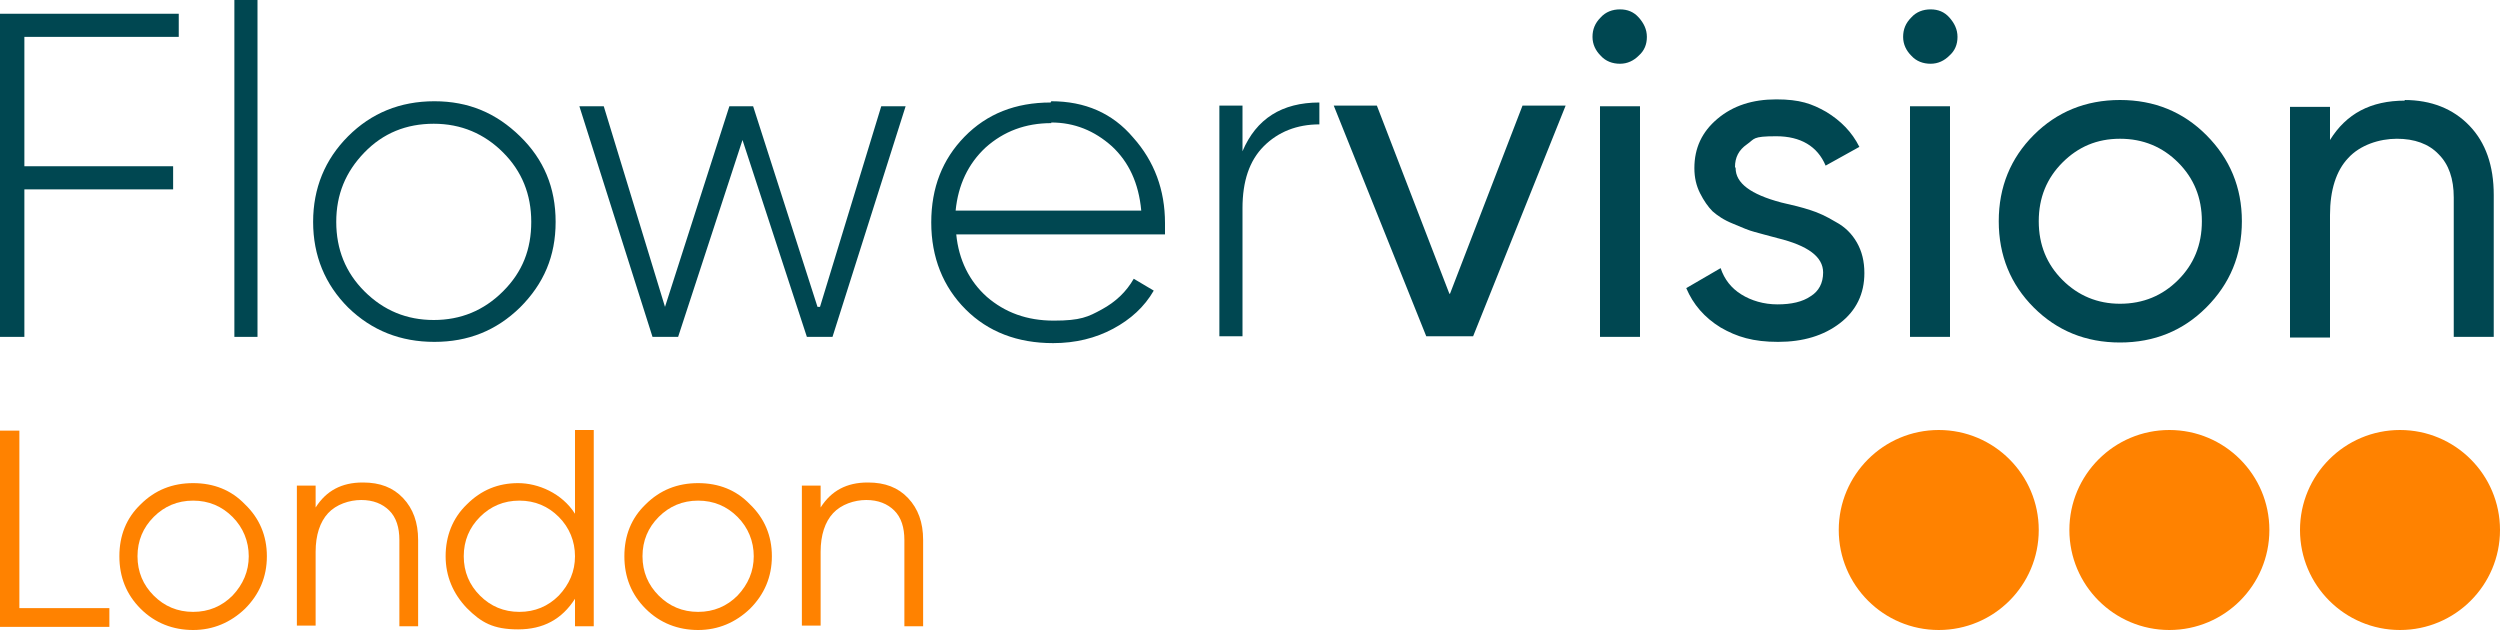
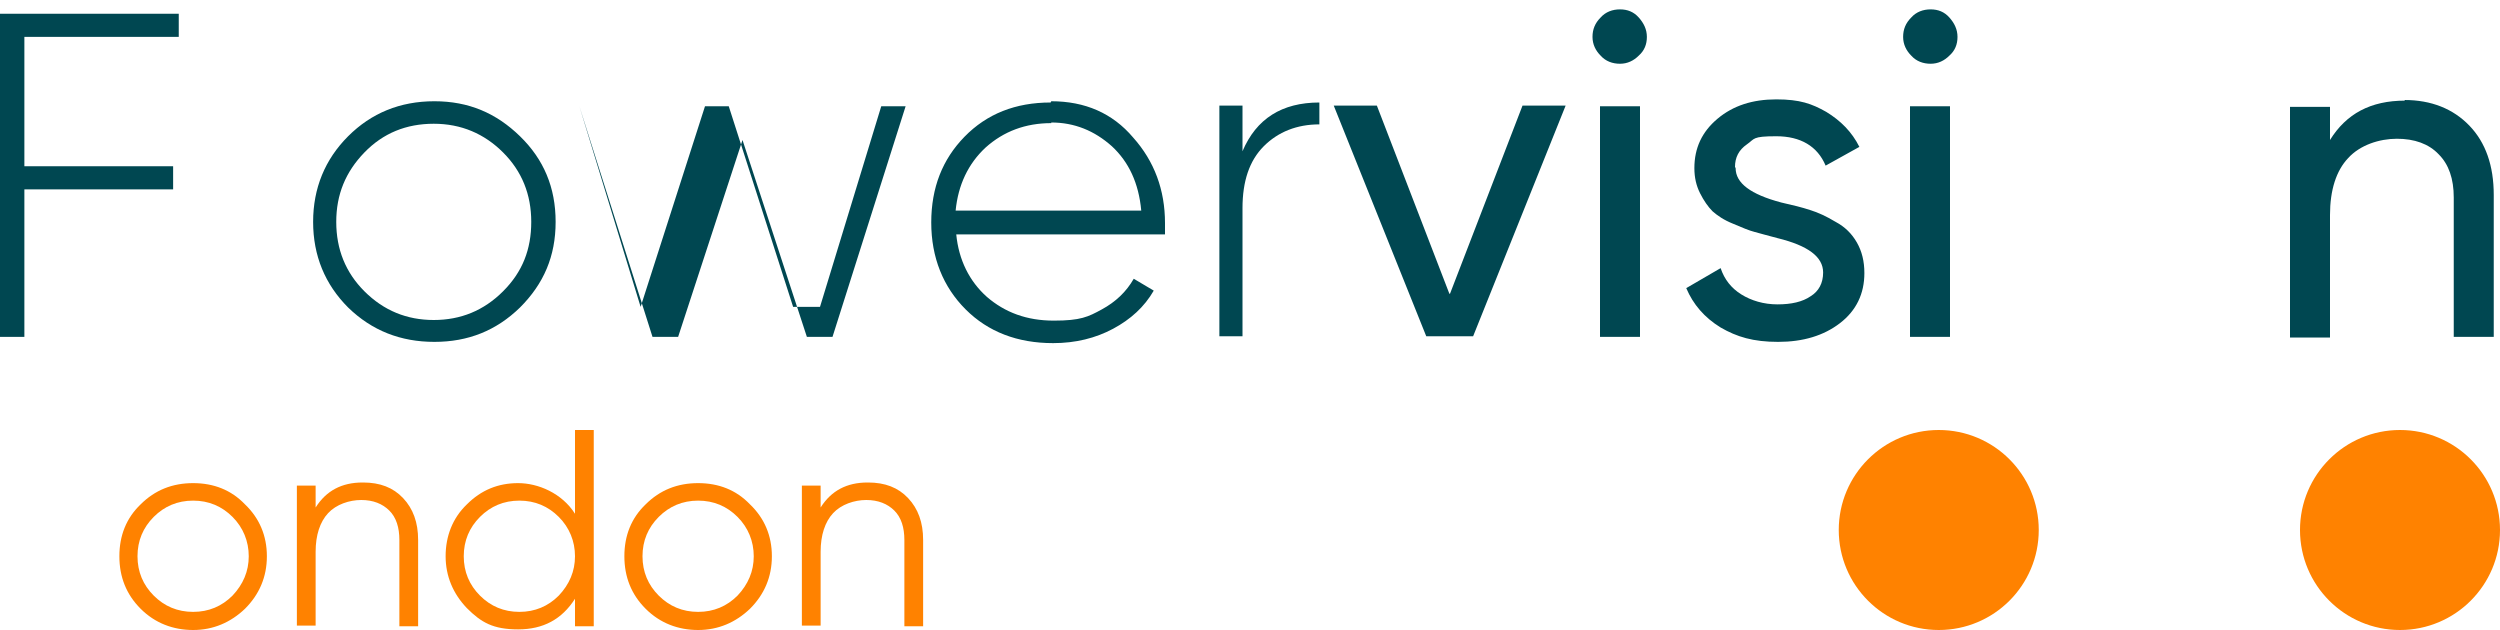
<svg xmlns="http://www.w3.org/2000/svg" id="Layer_2" data-name="Layer 2" viewBox="0 0 400 100.8">
  <defs>
    <style>
      .cls-1 {
        fill: #004751;
      }

      .cls-2 {
        fill: #ff8200;
      }
    </style>
  </defs>
  <g id="Layer_1-2" data-name="Layer 1">
    <g>
      <path class="cls-1" d="M28.6,2.2v3.7H3.9v20.7h23.8v3.7H3.9v23.6H0V2.2h28.6Z" />
-       <path class="cls-1" d="M41.2,53.9h-3.7V0h3.7v53.9Z" />
      <path class="cls-1" d="M69.5,54.7c-5.4,0-10-1.8-13.8-5.5-3.7-3.7-5.6-8.3-5.6-13.7s1.9-10,5.6-13.7,8.3-5.6,13.8-5.6,9.9,1.9,13.7,5.6,5.7,8.2,5.7,13.7-1.9,9.9-5.7,13.7c-3.8,3.7-8.3,5.5-13.7,5.5ZM58.3,46.6c3.1,3.1,6.8,4.6,11.1,4.6s8-1.5,11.1-4.6,4.5-6.7,4.5-11.1-1.5-8.1-4.5-11.1-6.7-4.6-11.1-4.6-8.1,1.5-11.1,4.6-4.5,6.7-4.5,11.1,1.5,8.1,4.5,11.1Z" />
-       <path class="cls-1" d="M131.2,49.1l9.8-32.1h3.9l-11.7,36.9h-4.1l-10.3-31.5-10.3,31.5h-4.1l-11.7-36.9h3.9l9.8,32.1,10.3-32.1h3.8l10.3,32.1h.4Z" />
+       <path class="cls-1" d="M131.2,49.1l9.8-32.1h3.9l-11.7,36.9h-4.1l-10.3-31.5-10.3,31.5h-4.1l-11.7-36.9l9.8,32.1,10.3-32.1h3.8l10.3,32.1h.4Z" />
      <path class="cls-1" d="M168.2,16.2c5.4,0,9.8,1.9,13.1,5.8,3.4,3.8,5.1,8.4,5.1,13.7s0,.4,0,.9v.9h-33.4c.4,4.1,2.1,7.5,4.9,10,2.9,2.5,6.4,3.8,10.7,3.8s5.5-.6,7.7-1.8c2.2-1.2,3.9-2.8,5.1-4.9l3.2,1.9c-1.5,2.6-3.7,4.6-6.5,6.1s-6,2.3-9.6,2.3c-5.7,0-10.4-1.8-14-5.4s-5.5-8.3-5.5-13.9,1.8-10.1,5.3-13.7c3.6-3.7,8.2-5.5,13.8-5.5l.1-.2ZM168.2,19.7c-4.1,0-7.6,1.3-10.5,3.9-2.8,2.6-4.4,6-4.8,10.1h29.7c-.4-4.4-2-7.8-4.7-10.3-2.8-2.5-6-3.8-9.7-3.8v.1Z" />
      <path class="cls-1" d="M198.8,17v7.2c2.2-5.2,6.3-7.8,12.3-7.8v3.5c-3.6,0-6.6,1.2-8.9,3.5-2.3,2.3-3.4,5.6-3.4,9.9v20.5h-3.7V16.9h3.7v.1Z" />
      <path class="cls-1" d="M232,47l11.6-30.1h6.9l-14.8,36.9h-7.5l-14.8-36.9h6.9l11.6,30.1h.1Z" />
      <path class="cls-1" d="M259.2,10.2c-1.2,0-2.3-.4-3.1-1.3-.8-.8-1.3-1.8-1.3-3s.4-2.2,1.3-3.1c.8-.9,1.9-1.3,3.1-1.3s2.2.4,3,1.3c.8.9,1.3,1.9,1.3,3.1s-.4,2.2-1.3,3c-.8.8-1.8,1.3-3,1.3ZM262.4,53.9h-6.4V17h6.4v36.9Z" />
      <path class="cls-1" d="M277.7,26.9c0,2.4,2.4,4.2,7.3,5.5,1.8.4,3.4.8,4.6,1.2,1.3.4,2.6,1,4.1,1.9,1.5.8,2.6,1.9,3.4,3.3s1.2,3,1.2,4.9c0,3.3-1.3,6-3.9,8s-5.9,3-9.9,3-6.6-.8-9.2-2.3c-2.6-1.6-4.4-3.7-5.5-6.3l5.5-3.2c.6,1.8,1.7,3.2,3.3,4.2,1.6,1,3.6,1.6,5.8,1.6s4-.4,5.3-1.3c1.3-.8,2-2.1,2-3.8,0-2.5-2.4-4.3-7.3-5.5-1.6-.4-2.9-.8-3.7-1-.8-.2-2-.7-3.4-1.3-1.5-.6-2.5-1.3-3.3-2-.7-.7-1.4-1.7-2-2.9-.6-1.2-.9-2.5-.9-4,0-3.2,1.2-5.8,3.7-7.9s5.6-3.1,9.4-3.1,5.7.7,8,2c2.3,1.4,4.1,3.2,5.3,5.6l-5.4,3c-1.3-3.1-4-4.7-7.9-4.7s-3.4.4-4.7,1.3c-1.3.9-1.9,2.1-1.9,3.6l.1.2Z" />
      <path class="cls-1" d="M308.9,10.2c-1.2,0-2.3-.4-3.1-1.3-.8-.8-1.3-1.8-1.3-3s.4-2.2,1.3-3.1c.8-.9,1.9-1.3,3.1-1.3s2.2.4,3,1.3c.8.9,1.3,1.9,1.3,3.1s-.4,2.2-1.3,3c-.8.8-1.8,1.3-3,1.3ZM312,53.9h-6.4V17h6.4v36.9Z" />
-       <path class="cls-1" d="M353,49.2c-3.7,3.7-8.3,5.6-13.8,5.6s-10.1-1.9-13.8-5.6c-3.7-3.7-5.6-8.3-5.6-13.8s1.9-10.1,5.6-13.8,8.3-5.6,13.8-5.6,10.1,1.9,13.8,5.6c3.8,3.8,5.7,8.4,5.7,13.8s-1.9,10-5.7,13.8ZM339.2,48.6c3.7,0,6.8-1.3,9.3-3.8s3.8-5.6,3.8-9.4-1.3-6.9-3.8-9.4-5.6-3.8-9.3-3.8-6.7,1.3-9.2,3.8-3.8,5.6-3.8,9.4,1.3,6.9,3.8,9.4,5.6,3.8,9.2,3.8Z" />
      <path class="cls-1" d="M384.7,16c4.3,0,7.8,1.4,10.4,4.1s3.9,6.4,3.9,11.1v22.7h-6.4v-22.3c0-3-.8-5.3-2.4-6.9-1.6-1.7-3.9-2.5-6.7-2.5s-5.9,1-7.8,3.1c-1.9,2-2.9,5.1-2.9,9.1v19.6h-6.4V17.1h6.4v5.3c2.6-4.2,6.5-6.3,12-6.3l-.1-.1Z" />
    </g>
    <g>
      <circle class="cls-2" cx="384" cy="84.8" r="16" />
-       <circle class="cls-2" cx="347.1" cy="84.8" r="16" />
      <circle class="cls-2" cx="310.2" cy="84.8" r="16" />
      <g>
-         <path class="cls-2" d="M3.1,68.8v28.5h14.4v3H0v-31.4h3.1v-.1Z" />
        <path class="cls-2" d="M39.2,97.4c-2.3,2.2-5.1,3.4-8.3,3.4s-6.1-1.1-8.4-3.4c-2.3-2.3-3.4-5.1-3.4-8.4s1.1-6.1,3.4-8.3c2.3-2.3,5.1-3.4,8.4-3.4s6.1,1.1,8.3,3.4c2.3,2.2,3.5,5,3.5,8.3s-1.2,6.1-3.5,8.4ZM24.6,95.3c1.7,1.7,3.8,2.6,6.3,2.6s4.6-.9,6.3-2.6c1.7-1.8,2.6-3.9,2.6-6.3s-.9-4.6-2.6-6.3-3.8-2.6-6.3-2.6-4.6.9-6.3,2.6c-1.7,1.7-2.6,3.8-2.6,6.3s.9,4.6,2.6,6.3Z" />
        <path class="cls-2" d="M58.1,77.2c2.7,0,4.8.8,6.4,2.5s2.4,3.9,2.4,6.7v13.8h-3v-13.8c0-2-.5-3.6-1.6-4.7-1.1-1.1-2.6-1.7-4.5-1.7s-4,.7-5.3,2.1c-1.3,1.4-2,3.5-2,6.2v11.8h-3v-22.4h3v3.5c1.7-2.7,4.2-4,7.5-4h.1Z" />
        <path class="cls-2" d="M92,82.2v-13.4h3v31.4h-3v-4.4c-2.1,3.3-5.1,4.9-9.1,4.9s-5.9-1.1-8.2-3.4c-2.2-2.3-3.4-5.1-3.4-8.3s1.1-6.1,3.4-8.3c2.3-2.3,5-3.4,8.2-3.4s7,1.6,9.1,4.9ZM76.8,95.3c1.7,1.7,3.8,2.6,6.3,2.6s4.6-.9,6.3-2.6c1.7-1.8,2.6-3.9,2.6-6.3s-.9-4.6-2.6-6.3c-1.7-1.7-3.8-2.6-6.3-2.6s-4.6.9-6.3,2.6c-1.7,1.7-2.6,3.8-2.6,6.3s.9,4.6,2.6,6.3Z" />
        <path class="cls-2" d="M120,97.4c-2.3,2.2-5.1,3.4-8.3,3.4s-6.1-1.1-8.4-3.4-3.4-5.1-3.4-8.4,1.1-6.1,3.4-8.3c2.3-2.3,5.1-3.4,8.4-3.4s6.1,1.1,8.3,3.4c2.3,2.2,3.5,5,3.5,8.3s-1.2,6.1-3.5,8.4ZM105.4,95.3c1.7,1.7,3.8,2.6,6.3,2.6s4.6-.9,6.3-2.6c1.7-1.8,2.6-3.9,2.6-6.3s-.9-4.6-2.6-6.3c-1.7-1.7-3.8-2.6-6.3-2.6s-4.6.9-6.3,2.6c-1.7,1.7-2.6,3.8-2.6,6.3s.9,4.6,2.6,6.3Z" />
        <path class="cls-2" d="M138.9,77.2c2.7,0,4.8.8,6.4,2.5,1.6,1.7,2.4,3.9,2.4,6.7v13.8h-3v-13.8c0-2-.5-3.6-1.6-4.7-1.1-1.1-2.6-1.7-4.5-1.7s-4,.7-5.3,2.1c-1.3,1.4-2,3.5-2,6.2v11.8h-3v-22.4h3v3.5c1.7-2.7,4.2-4,7.5-4h.1Z" />
      </g>
    </g>
  </g>
</svg>